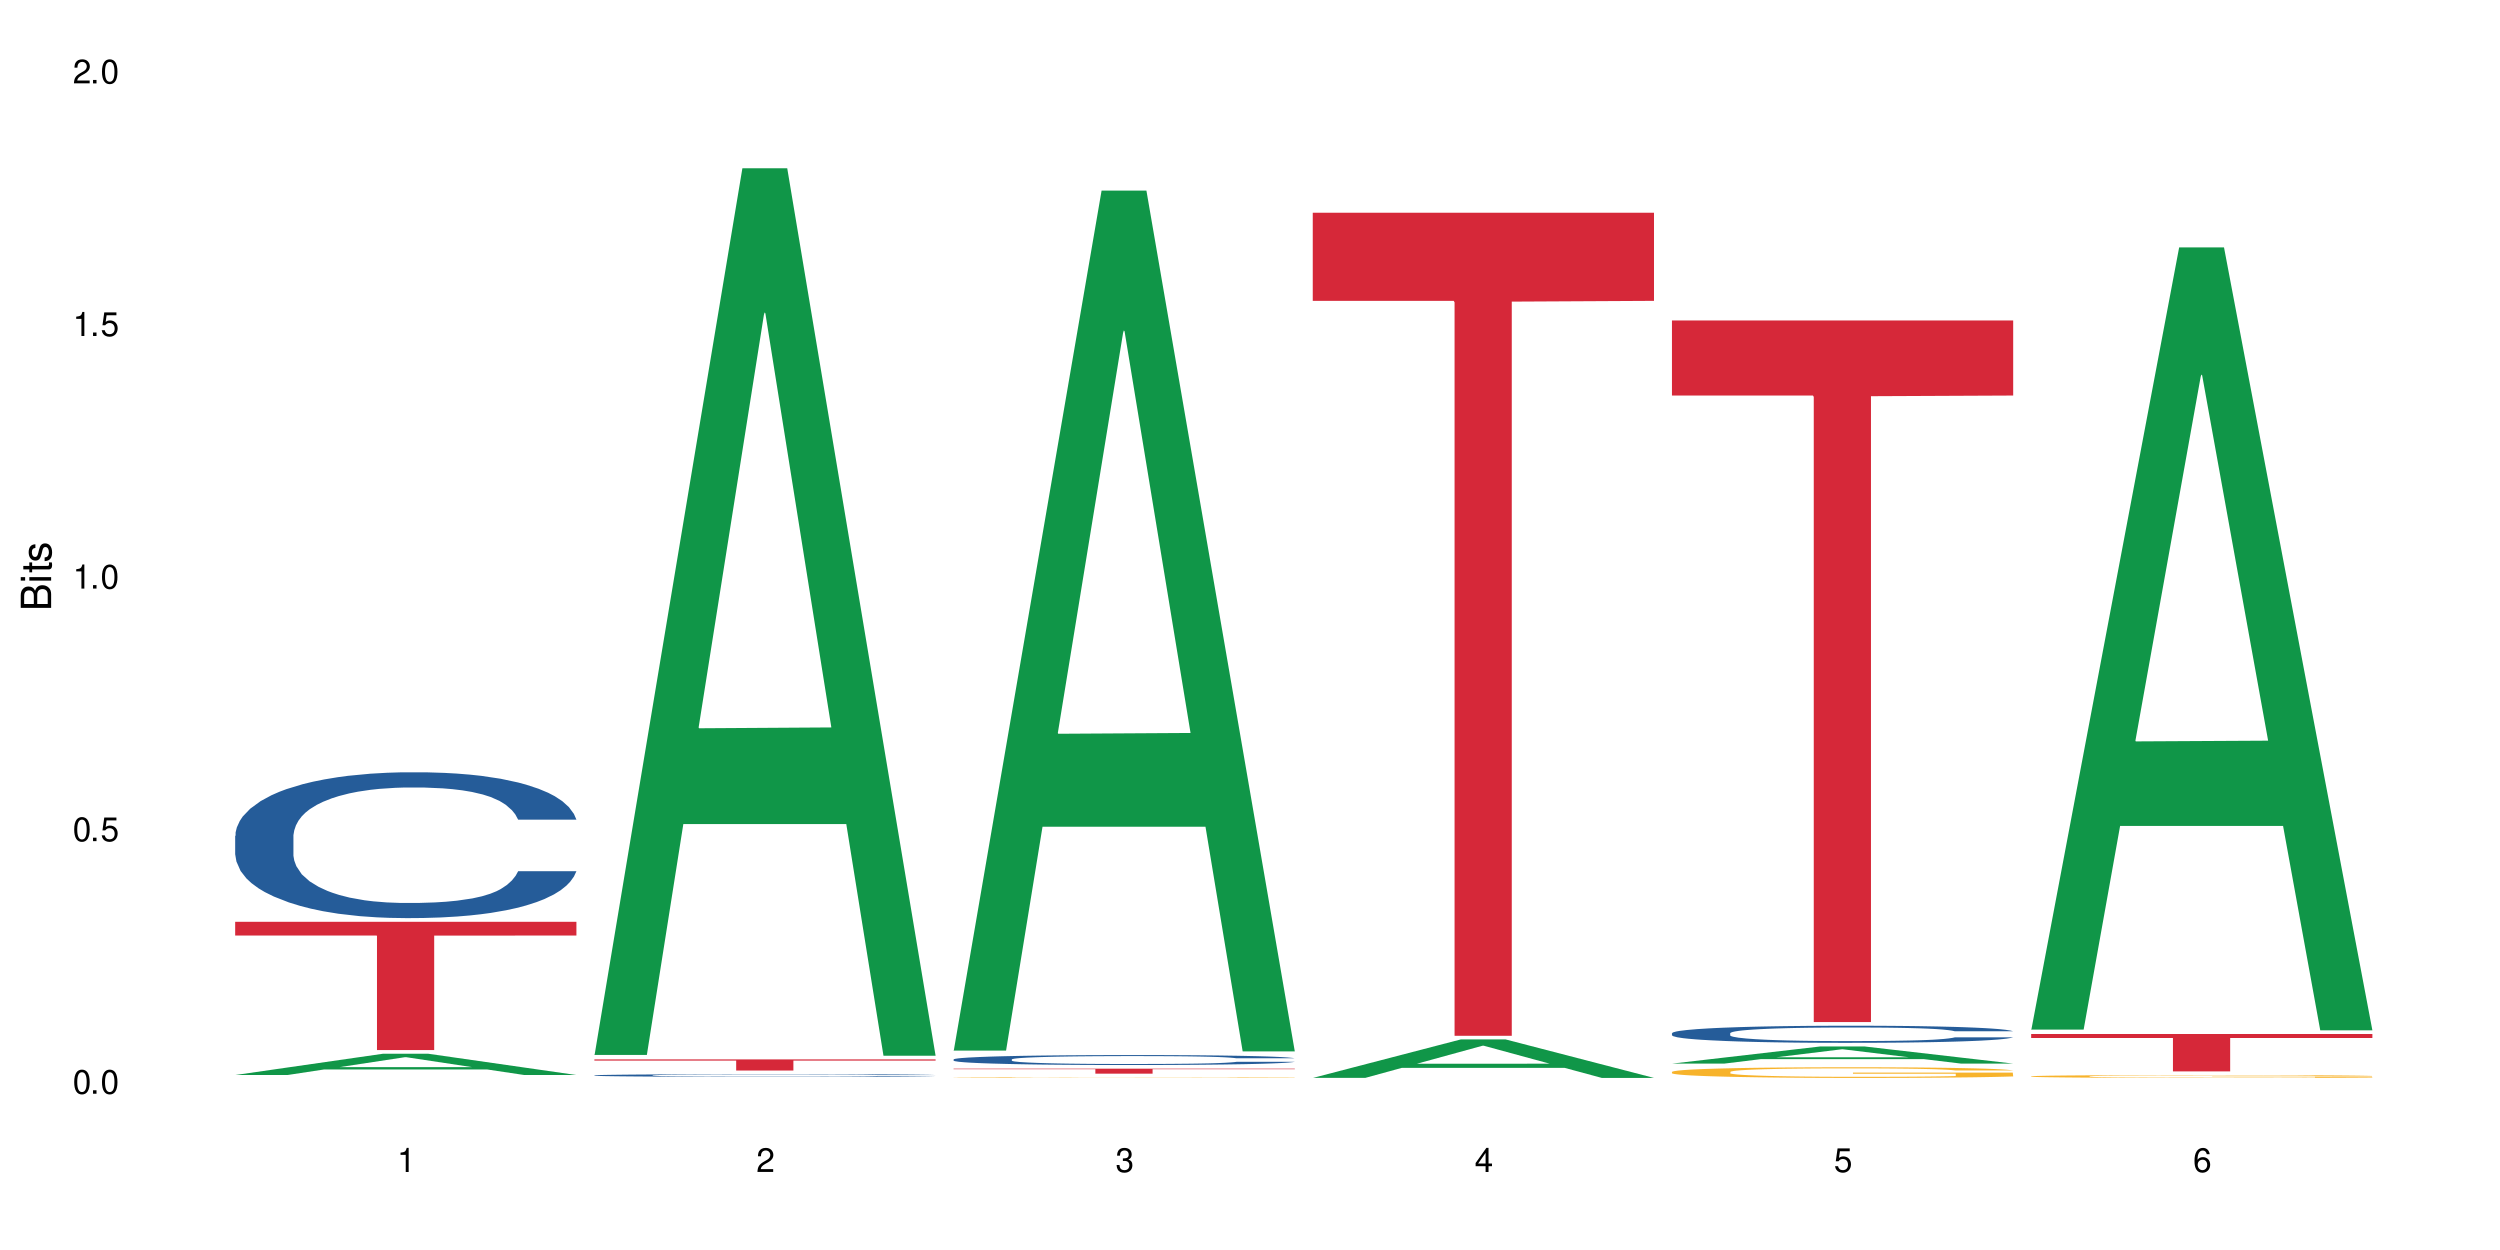
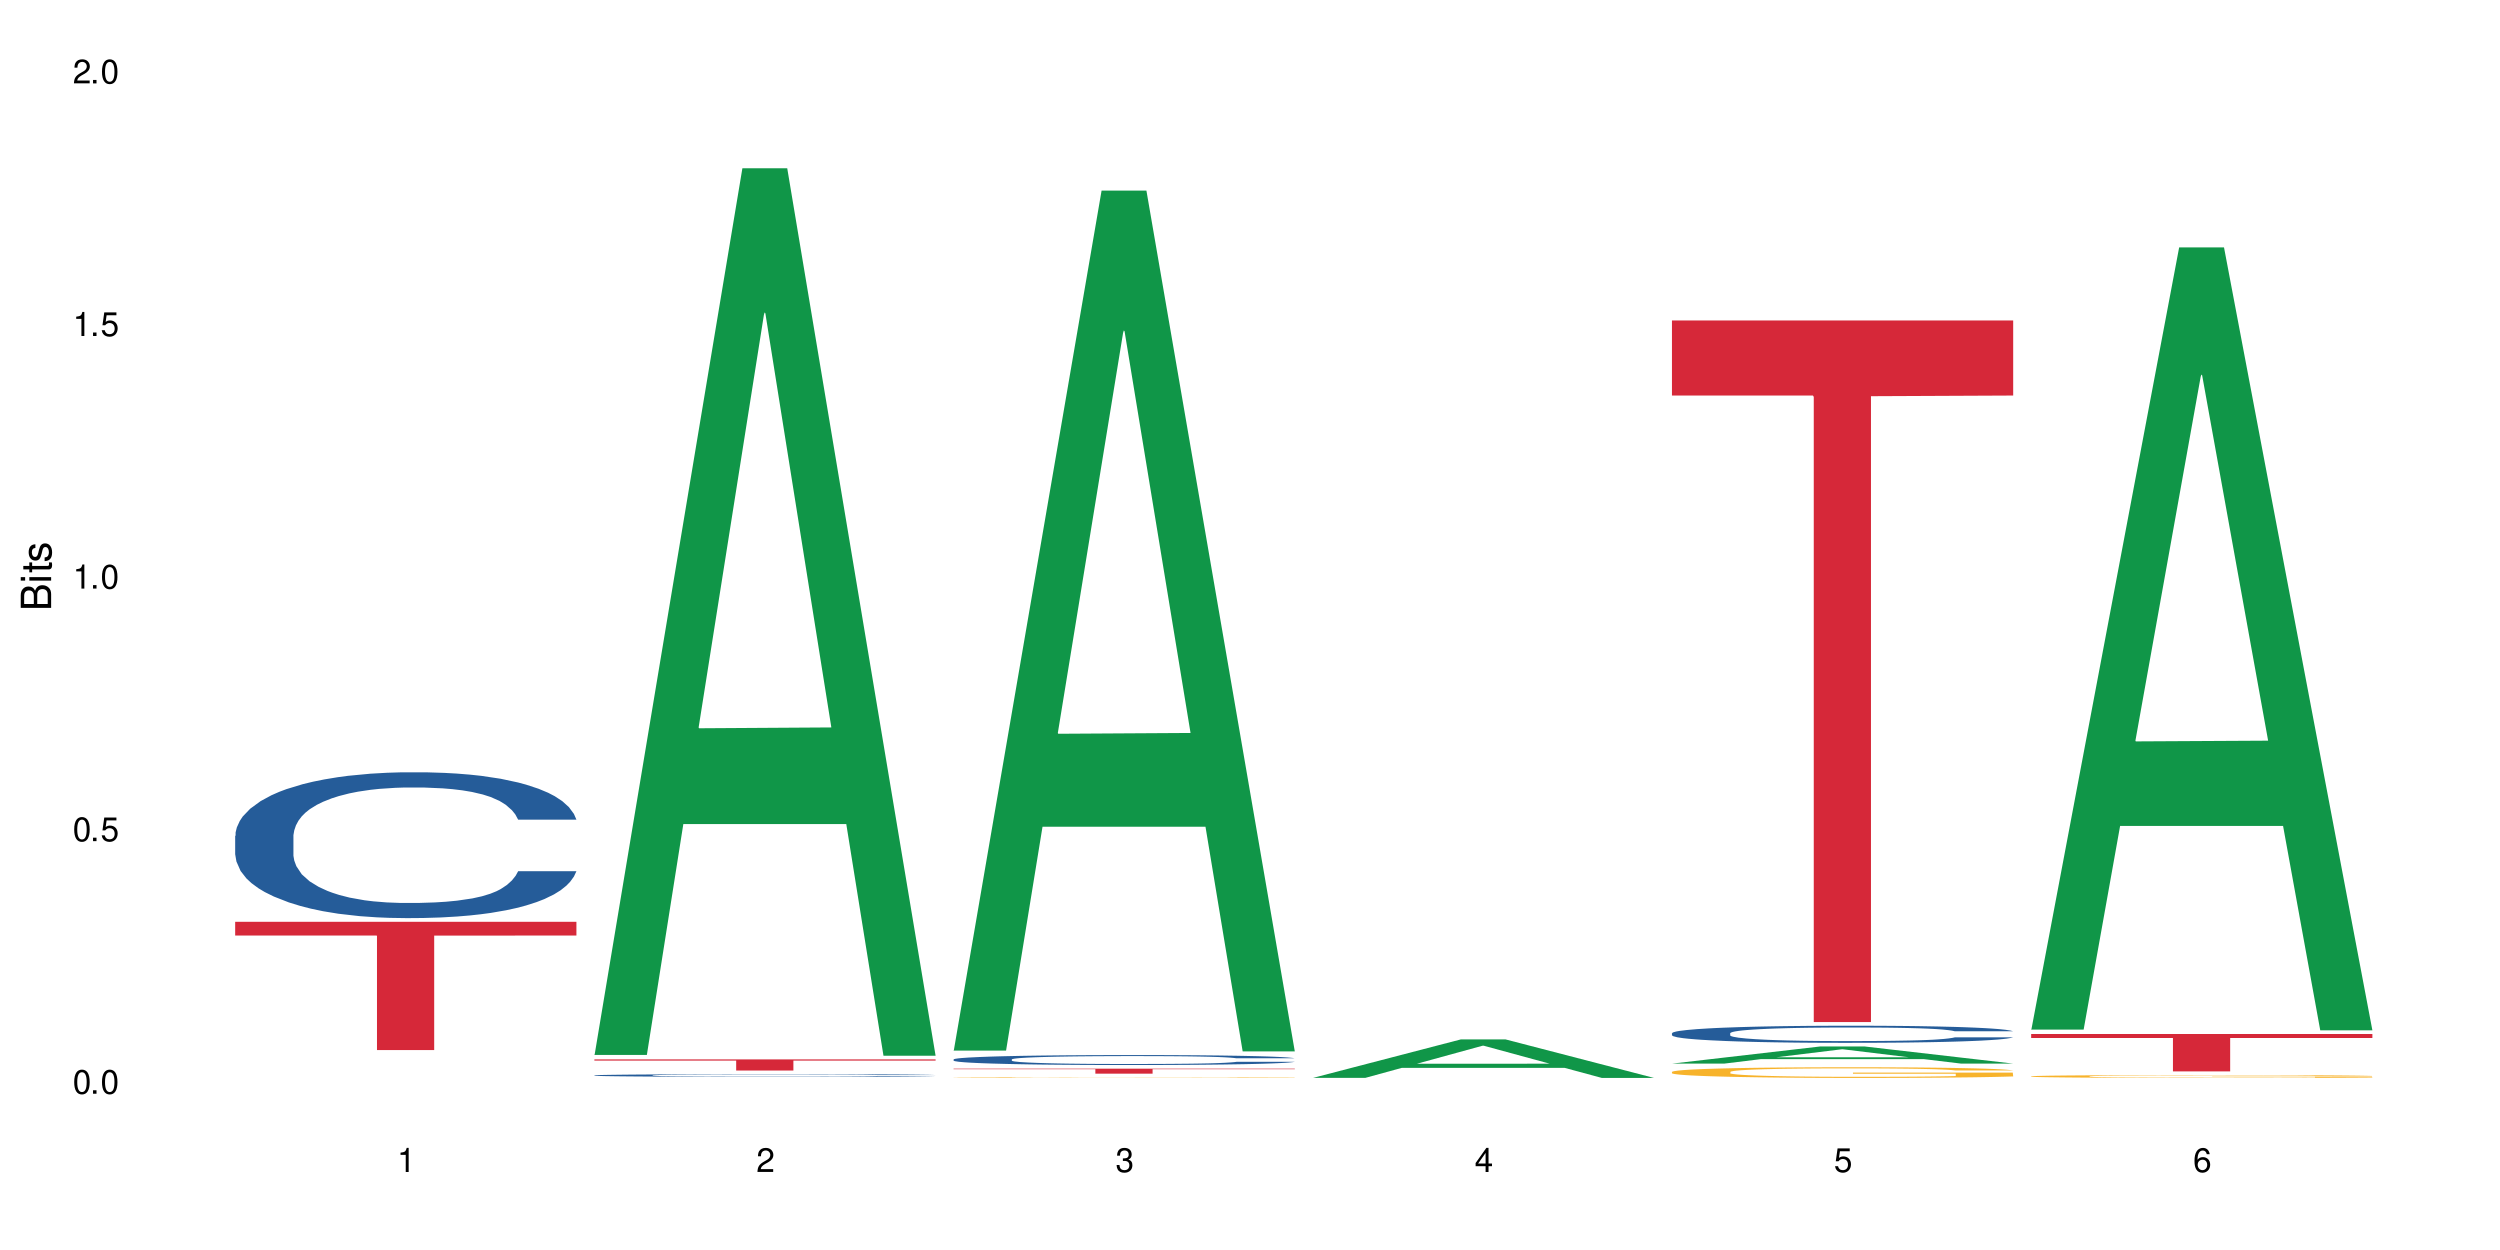
<svg xmlns="http://www.w3.org/2000/svg" xmlns:xlink="http://www.w3.org/1999/xlink" width="720" height="360" viewBox="0 0 720 360">
  <defs>
    <g>
      <g id="glyph-0-0">
</g>
      <g id="glyph-0-1">
        <path d="M 2.641 -6.938 C 2 -6.938 1.422 -6.656 1.078 -6.172 C 0.641 -5.562 0.406 -4.641 0.406 -3.359 C 0.406 -1.016 1.188 0.219 2.641 0.219 C 4.078 0.219 4.859 -1.016 4.859 -3.297 C 4.859 -4.641 4.656 -5.547 4.203 -6.172 C 3.844 -6.656 3.281 -6.938 2.641 -6.938 Z M 2.641 -6.188 C 3.547 -6.188 4 -5.25 4 -3.375 C 4 -1.406 3.562 -0.484 2.625 -0.484 C 1.734 -0.484 1.281 -1.438 1.281 -3.344 C 1.281 -5.25 1.734 -6.188 2.641 -6.188 Z M 2.641 -6.188 " />
      </g>
      <g id="glyph-0-2">
        <path d="M 1.828 -1 L 0.828 -1 L 0.828 0 L 1.828 0 Z M 1.828 -1 " />
      </g>
      <g id="glyph-0-3">
        <path d="M 4.562 -6.797 L 1.062 -6.797 L 0.547 -3.094 L 1.328 -3.094 C 1.719 -3.562 2.047 -3.734 2.578 -3.734 C 3.484 -3.734 4.062 -3.109 4.062 -2.094 C 4.062 -1.125 3.484 -0.531 2.578 -0.531 C 1.828 -0.531 1.375 -0.906 1.188 -1.672 L 0.328 -1.672 C 0.453 -1.109 0.547 -0.844 0.75 -0.594 C 1.125 -0.078 1.828 0.219 2.594 0.219 C 3.969 0.219 4.922 -0.781 4.922 -2.219 C 4.922 -3.562 4.031 -4.484 2.719 -4.484 C 2.25 -4.484 1.859 -4.359 1.469 -4.062 L 1.734 -5.969 L 4.562 -5.969 Z M 4.562 -6.797 " />
      </g>
      <g id="glyph-0-4">
        <path d="M 2.484 -4.938 L 2.484 0 L 3.328 0 L 3.328 -6.938 L 2.766 -6.938 C 2.469 -5.875 2.281 -5.734 0.984 -5.562 L 0.984 -4.938 Z M 2.484 -4.938 " />
      </g>
      <g id="glyph-0-5">
        <path d="M 4.859 -0.828 L 1.281 -0.828 C 1.359 -1.406 1.672 -1.781 2.5 -2.281 L 3.469 -2.828 C 4.406 -3.344 4.906 -4.062 4.906 -4.906 C 4.906 -5.484 4.672 -6.031 4.266 -6.406 C 3.859 -6.766 3.375 -6.938 2.719 -6.938 C 1.859 -6.938 1.219 -6.625 0.844 -6.031 C 0.609 -5.672 0.5 -5.234 0.484 -4.531 L 1.328 -4.531 C 1.359 -5.016 1.406 -5.281 1.531 -5.516 C 1.75 -5.938 2.188 -6.203 2.703 -6.203 C 3.469 -6.203 4.031 -5.641 4.031 -4.891 C 4.031 -4.344 3.719 -3.859 3.125 -3.516 L 2.234 -3 C 0.812 -2.172 0.406 -1.531 0.328 -0.016 L 4.859 -0.016 Z M 4.859 -0.828 " />
      </g>
      <g id="glyph-0-6">
        <path d="M 2.125 -3.188 L 2.578 -3.188 C 3.5 -3.188 3.984 -2.766 3.984 -1.922 C 3.984 -1.062 3.469 -0.531 2.594 -0.531 C 1.656 -0.531 1.203 -1 1.156 -2.016 L 0.312 -2.016 C 0.344 -1.453 0.438 -1.094 0.609 -0.781 C 0.953 -0.109 1.625 0.219 2.547 0.219 C 3.953 0.219 4.859 -0.625 4.859 -1.938 C 4.859 -2.828 4.516 -3.297 3.703 -3.594 C 4.344 -3.844 4.656 -4.328 4.656 -5.031 C 4.656 -6.219 3.875 -6.938 2.578 -6.938 C 1.203 -6.938 0.484 -6.172 0.453 -4.703 L 1.297 -4.703 C 1.312 -5.125 1.344 -5.359 1.453 -5.578 C 1.641 -5.969 2.062 -6.203 2.594 -6.203 C 3.344 -6.203 3.797 -5.75 3.797 -5 C 3.797 -4.516 3.609 -4.219 3.25 -4.047 C 3.016 -3.953 2.703 -3.922 2.125 -3.906 Z M 2.125 -3.188 " />
      </g>
      <g id="glyph-0-7">
        <path d="M 3.141 -1.672 L 3.141 0 L 3.984 0 L 3.984 -1.672 L 4.984 -1.672 L 4.984 -2.438 L 3.984 -2.438 L 3.984 -6.938 L 3.359 -6.938 L 0.266 -2.578 L 0.266 -1.672 Z M 3.141 -2.438 L 1 -2.438 L 3.141 -5.5 Z M 3.141 -2.438 " />
      </g>
      <g id="glyph-0-8">
        <path d="M 4.781 -5.125 C 4.609 -6.266 3.891 -6.938 2.844 -6.938 C 2.094 -6.938 1.422 -6.578 1.031 -5.953 C 0.594 -5.266 0.406 -4.422 0.406 -3.172 C 0.406 -2 0.578 -1.25 0.984 -0.641 C 1.359 -0.078 1.953 0.219 2.703 0.219 C 3.984 0.219 4.922 -0.75 4.922 -2.094 C 4.922 -3.375 4.062 -4.281 2.844 -4.281 C 2.172 -4.281 1.641 -4.031 1.281 -3.516 C 1.281 -5.234 1.828 -6.188 2.797 -6.188 C 3.391 -6.188 3.797 -5.797 3.938 -5.125 Z M 2.734 -3.531 C 3.547 -3.531 4.062 -2.953 4.062 -2.031 C 4.062 -1.156 3.484 -0.531 2.703 -0.531 C 1.922 -0.531 1.328 -1.188 1.328 -2.078 C 1.328 -2.938 1.906 -3.531 2.734 -3.531 Z M 2.734 -3.531 " />
      </g>
      <g id="glyph-1-0">
</g>
      <g id="glyph-1-1">
        <path d="M 0 -0.953 L 0 -4.891 C 0 -5.719 -0.234 -6.344 -0.734 -6.797 C -1.188 -7.234 -1.812 -7.469 -2.5 -7.469 C -3.547 -7.469 -4.188 -7 -4.625 -5.875 C -4.984 -6.688 -5.625 -7.094 -6.531 -7.094 C -7.172 -7.094 -7.734 -6.859 -8.141 -6.391 C -8.562 -5.922 -8.75 -5.344 -8.75 -4.5 L -8.75 -0.953 Z M -4.984 -2.062 L -7.766 -2.062 L -7.766 -4.219 C -7.766 -4.844 -7.688 -5.203 -7.453 -5.5 C -7.219 -5.812 -6.859 -5.969 -6.375 -5.969 C -5.891 -5.969 -5.531 -5.812 -5.297 -5.5 C -5.062 -5.203 -4.984 -4.844 -4.984 -4.219 Z M -0.984 -2.062 L -4 -2.062 L -4 -4.781 C -4 -5.766 -3.438 -6.359 -2.484 -6.359 C -1.547 -6.359 -0.984 -5.766 -0.984 -4.781 Z M -0.984 -2.062 " />
      </g>
      <g id="glyph-1-2">
        <path d="M -6.281 -1.797 L -6.281 -0.797 L 0 -0.797 L 0 -1.797 Z M -8.75 -1.797 L -8.75 -0.797 L -7.484 -0.797 L -7.484 -1.797 Z M -8.75 -1.797 " />
      </g>
      <g id="glyph-1-3">
        <path d="M -6.281 -3.047 L -6.281 -2.016 L -8.016 -2.016 L -8.016 -1.016 L -6.281 -1.016 L -6.281 -0.172 L -5.469 -0.172 L -5.469 -1.016 L -0.719 -1.016 C -0.078 -1.016 0.281 -1.453 0.281 -2.234 C 0.281 -2.5 0.25 -2.719 0.188 -3.047 L -0.641 -3.047 C -0.609 -2.906 -0.594 -2.766 -0.594 -2.562 C -0.594 -2.141 -0.719 -2.016 -1.156 -2.016 L -5.469 -2.016 L -5.469 -3.047 Z M -6.281 -3.047 " />
      </g>
      <g id="glyph-1-4">
        <path d="M -4.531 -5.25 C -5.766 -5.25 -6.469 -4.422 -6.469 -2.969 C -6.469 -1.516 -5.719 -0.562 -4.547 -0.562 C -3.562 -0.562 -3.094 -1.062 -2.734 -2.562 L -2.516 -3.484 C -2.344 -4.188 -2.094 -4.469 -1.641 -4.469 C -1.047 -4.469 -0.641 -3.875 -0.641 -3 C -0.641 -2.453 -0.797 -2 -1.062 -1.75 C -1.25 -1.594 -1.422 -1.531 -1.875 -1.469 L -1.875 -0.406 C -0.422 -0.453 0.281 -1.266 0.281 -2.922 C 0.281 -4.5 -0.5 -5.516 -1.719 -5.516 C -2.656 -5.516 -3.172 -4.984 -3.469 -3.734 L -3.703 -2.766 C -3.891 -1.953 -4.156 -1.609 -4.594 -1.609 C -5.188 -1.609 -5.547 -2.125 -5.547 -2.938 C -5.547 -3.75 -5.203 -4.172 -4.531 -4.203 Z M -4.531 -5.25 " />
      </g>
    </g>
  </defs>
  <rect x="-72" y="-36" width="864" height="432" fill="rgb(100%, 100%, 100%)" fill-opacity="1" />
-   <path fill-rule="nonzero" fill="rgb(6.275%, 58.824%, 28.235%)" fill-opacity="1" d="M 67.73 309.598 L 67.836 309.594 L 110.359 303.469 L 123.273 303.469 L 166.008 309.605 L 150.992 309.605 L 140.281 308.004 L 93.352 308.004 L 82.852 309.598 L 67.73 309.598 L 97.863 307.34 L 135.977 307.336 L 116.973 304.469 L 116.766 304.465 L 116.555 304.48 L 97.758 307.336 L 97.863 307.34 Z M 67.73 309.598 " />
  <path fill-rule="nonzero" fill="rgb(14.51%, 36.078%, 60%)" fill-opacity="1" d="M 67.73 240.707 L 67.852 240.668 L 67.852 239.746 L 68.211 238.289 L 69.051 236.449 L 69.887 235.18 L 72.047 232.918 L 75.043 230.73 L 78.156 229.043 L 80.434 228.043 L 82.473 227.277 L 87.145 225.855 L 90.145 225.129 L 93.379 224.477 L 97.332 223.824 L 100.211 223.438 L 106.684 222.824 L 111.477 222.555 L 115.191 222.441 L 123.223 222.441 L 128.016 222.594 L 131.492 222.785 L 135.324 223.094 L 138.562 223.438 L 144.195 224.281 L 149.227 225.359 L 151.504 225.973 L 155.102 227.16 L 157.855 228.312 L 159.773 229.309 L 161.934 230.73 L 163.848 232.457 L 165.289 234.414 L 166.008 236.062 L 149.227 236.062 L 148.391 234.527 L 147.43 233.34 L 145.633 231.766 L 143.836 230.652 L 141.316 229.539 L 139.039 228.812 L 135.926 228.082 L 133.168 227.621 L 130.293 227.277 L 127.535 227.047 L 122.262 226.816 L 116.148 226.816 L 113.871 226.891 L 109.199 227.199 L 106.684 227.469 L 103.086 228.004 L 100.57 228.504 L 97.574 229.273 L 95.535 229.926 L 93.02 230.922 L 91.223 231.805 L 89.184 233.07 L 87.984 234.031 L 86.906 235.105 L 85.949 236.371 L 85.23 237.715 L 84.75 239.133 L 84.508 240.516 L 84.508 246.461 L 84.75 247.844 L 85.348 249.457 L 86.906 251.797 L 89.184 253.832 L 91.82 255.441 L 94.336 256.594 L 95.777 257.129 L 97.691 257.746 L 100.688 258.512 L 105.004 259.281 L 107.52 259.586 L 111.355 259.895 L 115.312 260.047 L 120.586 260.047 L 125.258 259.895 L 128.375 259.703 L 131.609 259.395 L 136.043 258.742 L 138.801 258.129 L 141.199 257.398 L 142.996 256.672 L 144.195 256.055 L 145.992 254.867 L 147.43 253.562 L 148.508 252.219 L 149.227 250.914 L 166.008 250.914 L 165.289 252.449 L 164.207 253.945 L 163.129 255.059 L 161.453 256.402 L 159.535 257.59 L 156.777 258.934 L 154.5 259.816 L 151.504 260.777 L 148.75 261.504 L 145.754 262.156 L 141.316 262.926 L 138.441 263.309 L 135.324 263.652 L 131.609 263.961 L 126.938 264.23 L 121.902 264.383 L 117.227 264.422 L 112.195 264.344 L 108.48 264.191 L 103.566 263.848 L 97.453 263.156 L 93.02 262.426 L 89.543 261.695 L 86.547 260.93 L 83.191 259.895 L 78.875 258.207 L 76.238 256.902 L 74.441 255.824 L 72.406 254.328 L 70.969 252.988 L 69.289 250.836 L 68.09 248.113 L 67.73 246.004 Z M 67.73 240.707 " />
  <path fill-rule="nonzero" fill="rgb(83.922%, 15.686%, 22.353%)" fill-opacity="1" d="M 67.73 265.473 L 166.008 265.473 L 166.008 269.43 L 125.047 269.461 L 125.047 302.414 L 108.57 302.414 L 108.57 269.496 L 108.332 269.43 L 67.73 269.43 Z M 67.73 265.473 " />
  <path fill-rule="nonzero" fill="rgb(6.275%, 58.824%, 28.235%)" fill-opacity="1" d="M 171.18 303.82 L 171.285 303.578 L 213.809 48.461 L 226.723 48.461 L 269.453 304.059 L 254.441 304.059 L 243.73 237.34 L 196.797 237.34 L 186.297 303.82 L 171.18 303.82 L 201.312 209.742 L 239.426 209.5 L 220.422 90.223 L 220.211 89.98 L 220 90.703 L 201.207 209.5 L 201.312 209.742 Z M 171.18 303.82 " />
  <path fill-rule="nonzero" fill="rgb(14.51%, 36.078%, 60%)" fill-opacity="1" d="M 171.18 309.699 L 171.297 309.695 L 171.297 309.68 L 171.66 309.652 L 172.496 309.621 L 173.336 309.598 L 175.492 309.559 L 178.488 309.52 L 181.605 309.488 L 183.883 309.469 L 185.922 309.457 L 190.594 309.43 L 193.59 309.418 L 196.828 309.406 L 200.781 309.395 L 203.656 309.387 L 210.129 309.375 L 214.922 309.371 L 218.641 309.367 L 226.668 309.367 L 231.461 309.371 L 234.938 309.375 L 238.773 309.379 L 242.008 309.387 L 247.641 309.402 L 252.676 309.422 L 254.953 309.434 L 258.547 309.453 L 261.305 309.473 L 263.223 309.492 L 265.379 309.52 L 267.297 309.547 L 268.734 309.586 L 269.453 309.613 L 252.676 309.613 L 251.836 309.586 L 250.879 309.566 L 249.082 309.535 L 247.281 309.516 L 244.766 309.496 L 242.488 309.484 L 239.371 309.469 L 236.617 309.461 L 233.738 309.457 L 230.984 309.453 L 225.711 309.445 L 219.598 309.445 L 217.32 309.449 L 212.645 309.453 L 210.129 309.457 L 206.535 309.469 L 204.016 309.477 L 201.02 309.492 L 198.984 309.504 L 196.469 309.52 L 194.668 309.535 L 192.633 309.559 L 191.434 309.578 L 190.355 309.598 L 189.395 309.621 L 188.676 309.645 L 188.199 309.668 L 187.957 309.695 L 187.957 309.801 L 188.199 309.824 L 188.797 309.855 L 190.355 309.898 L 192.633 309.934 L 195.27 309.965 L 197.785 309.984 L 199.223 309.992 L 201.141 310.004 L 204.137 310.02 L 208.453 310.031 L 210.969 310.039 L 214.805 310.043 L 218.758 310.047 L 224.031 310.047 L 228.707 310.043 L 231.82 310.039 L 235.059 310.035 L 239.492 310.023 L 242.25 310.012 L 244.645 310 L 246.445 309.984 L 247.641 309.973 L 249.441 309.953 L 250.879 309.93 L 251.957 309.906 L 252.676 309.883 L 269.453 309.883 L 268.734 309.91 L 267.656 309.938 L 266.578 309.957 L 264.898 309.98 L 262.984 310 L 260.227 310.027 L 257.949 310.043 L 254.953 310.059 L 252.195 310.074 L 249.199 310.086 L 244.766 310.098 L 241.891 310.105 L 238.773 310.109 L 235.059 310.117 L 230.383 310.121 L 225.352 310.125 L 215.645 310.125 L 211.926 310.121 L 207.012 310.113 L 200.902 310.102 L 196.469 310.09 L 192.992 310.074 L 189.996 310.062 L 186.641 310.043 L 182.324 310.012 L 179.688 309.988 L 177.891 309.969 L 175.852 309.941 L 174.414 309.918 L 172.738 309.879 L 171.539 309.832 L 171.18 309.793 Z M 171.18 309.699 " />
  <path fill-rule="nonzero" fill="rgb(83.922%, 15.686%, 22.353%)" fill-opacity="1" d="M 171.18 305.113 L 269.453 305.113 L 269.453 305.453 L 228.496 305.457 L 228.496 308.316 L 212.02 308.316 L 212.02 305.461 L 211.777 305.453 L 171.18 305.453 Z M 171.18 305.113 " />
  <path fill-rule="nonzero" fill="rgb(6.275%, 58.824%, 28.235%)" fill-opacity="1" d="M 274.629 302.574 L 274.73 302.34 L 317.254 54.898 L 330.168 54.898 L 372.902 302.805 L 357.887 302.805 L 347.18 238.094 L 300.246 238.094 L 289.746 302.574 L 274.629 302.574 L 304.762 211.324 L 342.875 211.094 L 323.871 95.402 L 323.66 95.172 L 323.449 95.867 L 304.656 211.094 L 304.762 211.324 Z M 274.629 302.574 " />
  <path fill-rule="nonzero" fill="rgb(14.51%, 36.078%, 60%)" fill-opacity="1" d="M 274.629 305.105 L 274.746 305.105 L 274.746 305.043 L 275.105 304.941 L 275.945 304.816 L 276.785 304.73 L 278.941 304.574 L 281.938 304.426 L 285.055 304.309 L 287.332 304.242 L 289.367 304.188 L 294.043 304.09 L 297.039 304.043 L 300.273 303.996 L 304.23 303.953 L 307.105 303.926 L 313.578 303.883 L 318.371 303.867 L 322.086 303.859 L 330.117 303.859 L 334.91 303.867 L 338.387 303.883 L 342.223 303.902 L 345.457 303.926 L 351.09 303.984 L 356.125 304.059 L 358.402 304.102 L 361.996 304.18 L 364.754 304.258 L 366.672 304.328 L 368.828 304.426 L 370.746 304.543 L 372.184 304.676 L 372.902 304.789 L 356.125 304.789 L 355.285 304.684 L 354.324 304.602 L 352.527 304.496 L 350.73 304.418 L 348.215 304.344 L 345.938 304.293 L 342.82 304.242 L 340.062 304.211 L 337.188 304.188 L 334.43 304.172 L 329.156 304.156 L 323.047 304.156 L 320.77 304.164 L 316.094 304.184 L 313.578 304.203 L 309.98 304.238 L 307.465 304.273 L 304.469 304.324 L 302.434 304.371 L 299.914 304.438 L 298.117 304.5 L 296.078 304.586 L 294.883 304.652 L 293.801 304.723 L 292.844 304.812 L 292.125 304.902 L 291.645 305 L 291.406 305.094 L 291.406 305.5 L 291.645 305.594 L 292.246 305.707 L 293.801 305.867 L 296.078 306.004 L 298.715 306.113 L 301.234 306.191 L 302.672 306.23 L 304.59 306.273 L 307.586 306.324 L 311.898 306.375 L 314.418 306.398 L 318.25 306.418 L 322.207 306.43 L 327.48 306.43 L 332.152 306.418 L 335.27 306.406 L 338.508 306.383 L 342.941 306.34 L 345.695 306.297 L 348.094 306.25 L 349.891 306.199 L 351.09 306.156 L 352.887 306.074 L 354.324 305.984 L 355.406 305.895 L 356.125 305.805 L 372.902 305.805 L 372.184 305.91 L 371.105 306.012 L 370.027 306.09 L 368.348 306.18 L 366.43 306.262 L 363.676 306.352 L 361.398 306.414 L 358.402 306.48 L 355.645 306.527 L 352.648 306.574 L 348.215 306.625 L 345.336 306.652 L 342.223 306.676 L 338.508 306.695 L 333.832 306.715 L 328.797 306.727 L 324.125 306.727 L 319.09 306.723 L 315.375 306.711 L 310.461 306.688 L 304.348 306.641 L 299.914 306.594 L 296.438 306.543 L 293.441 306.488 L 290.086 306.418 L 285.773 306.305 L 283.137 306.215 L 281.34 306.141 L 279.301 306.039 L 277.863 305.945 L 276.184 305.801 L 274.988 305.613 L 274.629 305.469 Z M 274.629 305.105 " />
-   <path fill-rule="nonzero" fill="rgb(96.863%, 70.196%, 16.863%)" fill-opacity="1" d="M 274.629 310.336 L 274.746 310.336 L 275.227 310.328 L 276.426 310.316 L 277.984 310.309 L 279.66 310.301 L 280.738 310.297 L 282.535 310.293 L 284.094 310.289 L 288.051 310.281 L 293.082 310.273 L 295.84 310.27 L 298.957 310.266 L 303.391 310.266 L 305.43 310.262 L 311.66 310.262 L 318.73 310.258 L 335.031 310.258 L 341.742 310.262 L 345.578 310.262 L 348.574 310.266 L 351.688 310.266 L 355.523 310.27 L 359.121 310.273 L 364.871 310.281 L 367.27 310.289 L 369.309 310.293 L 371.105 310.301 L 372.184 310.309 L 372.902 310.312 L 356.242 310.312 L 355.285 310.309 L 354.207 310.301 L 352.41 310.297 L 350.609 310.293 L 348.812 310.289 L 345.457 310.285 L 342.582 310.281 L 338.984 310.281 L 335.512 310.277 L 317.055 310.277 L 313.699 310.281 L 311.301 310.281 L 307.945 310.285 L 305.906 310.285 L 304.707 310.289 L 301.113 310.293 L 298.715 310.297 L 297.398 310.301 L 295.719 310.305 L 294.523 310.309 L 293.203 310.316 L 292.484 310.32 L 291.527 310.332 L 291.406 310.363 L 291.766 310.371 L 292.484 310.379 L 293.441 310.383 L 294.883 310.391 L 296.32 310.395 L 298.836 310.402 L 300.992 310.406 L 302.672 310.41 L 305.906 310.414 L 307.227 310.414 L 310.34 310.418 L 313.578 310.422 L 317.531 310.422 L 320.527 310.426 L 331.434 310.426 L 338.625 310.422 L 346.297 310.422 L 348.332 310.418 L 352.648 310.418 L 354.324 310.414 L 356.363 310.41 L 356.363 310.371 L 326.762 310.371 L 326.762 310.352 L 372.781 310.352 L 372.902 310.418 L 370.387 310.422 L 367.27 310.426 L 364.273 310.43 L 361.156 310.434 L 356.723 310.438 L 353.129 310.438 L 347.613 310.441 L 342.582 310.441 L 337.309 310.445 L 322.207 310.445 L 316.934 310.441 L 308.902 310.441 L 305.07 310.438 L 300.273 310.434 L 297.16 310.43 L 293.922 310.426 L 290.688 310.422 L 287.809 310.418 L 285.895 310.414 L 283.977 310.41 L 281.938 310.406 L 280.02 310.398 L 278.582 310.395 L 277.262 310.391 L 275.348 310.375 L 274.867 310.371 L 274.629 310.363 Z M 274.629 310.336 " />
+   <path fill-rule="nonzero" fill="rgb(96.863%, 70.196%, 16.863%)" fill-opacity="1" d="M 274.629 310.336 L 274.746 310.336 L 275.227 310.328 L 276.426 310.316 L 277.984 310.309 L 279.66 310.301 L 280.738 310.297 L 282.535 310.293 L 284.094 310.289 L 288.051 310.281 L 293.082 310.273 L 295.84 310.27 L 298.957 310.266 L 303.391 310.266 L 305.43 310.262 L 311.66 310.262 L 318.73 310.258 L 335.031 310.258 L 341.742 310.262 L 345.578 310.262 L 348.574 310.266 L 351.688 310.266 L 355.523 310.27 L 359.121 310.273 L 364.871 310.281 L 367.27 310.289 L 369.309 310.293 L 371.105 310.301 L 372.184 310.309 L 372.902 310.312 L 356.242 310.312 L 355.285 310.309 L 354.207 310.301 L 352.41 310.297 L 350.609 310.293 L 348.812 310.289 L 345.457 310.285 L 342.582 310.281 L 338.984 310.281 L 335.512 310.277 L 317.055 310.277 L 313.699 310.281 L 311.301 310.281 L 307.945 310.285 L 305.906 310.285 L 304.707 310.289 L 301.113 310.293 L 298.715 310.297 L 297.398 310.301 L 295.719 310.305 L 294.523 310.309 L 293.203 310.316 L 292.484 310.32 L 291.527 310.332 L 291.406 310.363 L 291.766 310.371 L 292.484 310.379 L 293.441 310.383 L 294.883 310.391 L 296.32 310.395 L 298.836 310.402 L 300.992 310.406 L 305.906 310.414 L 307.227 310.414 L 310.34 310.418 L 313.578 310.422 L 317.531 310.422 L 320.527 310.426 L 331.434 310.426 L 338.625 310.422 L 346.297 310.422 L 348.332 310.418 L 352.648 310.418 L 354.324 310.414 L 356.363 310.41 L 356.363 310.371 L 326.762 310.371 L 326.762 310.352 L 372.781 310.352 L 372.902 310.418 L 370.387 310.422 L 367.27 310.426 L 364.273 310.43 L 361.156 310.434 L 356.723 310.438 L 353.129 310.438 L 347.613 310.441 L 342.582 310.441 L 337.309 310.445 L 322.207 310.445 L 316.934 310.441 L 308.902 310.441 L 305.07 310.438 L 300.273 310.434 L 297.16 310.43 L 293.922 310.426 L 290.688 310.422 L 287.809 310.418 L 285.895 310.414 L 283.977 310.41 L 281.938 310.406 L 280.02 310.398 L 278.582 310.395 L 277.262 310.391 L 275.348 310.375 L 274.867 310.371 L 274.629 310.363 Z M 274.629 310.336 " />
  <path fill-rule="nonzero" fill="rgb(83.922%, 15.686%, 22.353%)" fill-opacity="1" d="M 274.629 307.781 L 372.902 307.781 L 372.902 307.934 L 331.945 307.934 L 331.945 309.207 L 315.465 309.207 L 315.465 307.938 L 315.227 307.934 L 274.629 307.934 Z M 274.629 307.781 " />
  <path fill-rule="nonzero" fill="rgb(6.275%, 58.824%, 28.235%)" fill-opacity="1" d="M 378.074 310.434 L 378.18 310.422 L 420.703 299.355 L 433.617 299.355 L 476.352 310.445 L 461.336 310.445 L 450.625 307.551 L 403.695 307.551 L 393.195 310.434 L 378.074 310.434 L 408.207 306.352 L 446.32 306.344 L 427.316 301.168 L 427.109 301.156 L 426.898 301.188 L 408.105 306.344 L 408.207 306.352 Z M 378.074 310.434 " />
-   <path fill-rule="nonzero" fill="rgb(83.922%, 15.686%, 22.353%)" fill-opacity="1" d="M 378.074 61.273 L 476.352 61.273 L 476.352 86.645 L 435.391 86.867 L 435.391 298.305 L 418.914 298.305 L 418.914 87.09 L 418.676 86.645 L 378.074 86.645 Z M 378.074 61.273 " />
  <path fill-rule="nonzero" fill="rgb(6.275%, 58.824%, 28.235%)" fill-opacity="1" d="M 481.523 306.312 L 481.629 306.309 L 524.152 301.391 L 537.066 301.391 L 579.797 306.316 L 564.785 306.316 L 554.074 305.031 L 507.141 305.031 L 496.641 306.312 L 481.523 306.312 L 511.656 304.5 L 549.77 304.496 L 530.766 302.195 L 530.555 302.191 L 530.348 302.203 L 511.551 304.496 L 511.656 304.5 Z M 481.523 306.312 " />
  <path fill-rule="nonzero" fill="rgb(14.51%, 36.078%, 60%)" fill-opacity="1" d="M 481.523 297.555 L 481.645 297.551 L 481.645 297.441 L 482.004 297.27 L 482.84 297.055 L 483.68 296.906 L 485.836 296.641 L 488.832 296.383 L 491.949 296.188 L 494.227 296.07 L 496.266 295.98 L 500.938 295.812 L 503.934 295.727 L 507.172 295.648 L 511.125 295.574 L 514 295.527 L 520.473 295.457 L 525.27 295.426 L 528.984 295.41 L 537.012 295.41 L 541.809 295.43 L 545.281 295.453 L 549.117 295.488 L 552.352 295.527 L 557.984 295.629 L 563.02 295.754 L 565.297 295.824 L 568.891 295.965 L 571.648 296.102 L 573.566 296.219 L 575.723 296.383 L 577.641 296.586 L 579.078 296.816 L 579.797 297.012 L 563.02 297.012 L 562.18 296.828 L 561.223 296.691 L 559.426 296.504 L 557.625 296.375 L 555.109 296.246 L 552.832 296.16 L 549.715 296.074 L 546.961 296.02 L 544.082 295.98 L 541.328 295.953 L 536.055 295.926 L 529.941 295.926 L 527.664 295.934 L 522.992 295.969 L 520.473 296 L 516.879 296.062 L 514.363 296.121 L 511.367 296.211 L 509.328 296.289 L 506.812 296.406 L 505.012 296.512 L 502.977 296.66 L 501.777 296.77 L 500.699 296.898 L 499.738 297.047 L 499.02 297.203 L 498.543 297.371 L 498.301 297.531 L 498.301 298.23 L 498.543 298.395 L 499.141 298.582 L 500.699 298.855 L 502.977 299.094 L 505.613 299.285 L 508.129 299.418 L 509.566 299.484 L 511.484 299.555 L 514.48 299.645 L 518.797 299.734 L 521.312 299.77 L 525.148 299.809 L 529.102 299.824 L 534.375 299.824 L 539.051 299.809 L 542.168 299.785 L 545.402 299.75 L 549.836 299.672 L 552.594 299.602 L 554.988 299.516 L 556.789 299.43 L 557.984 299.355 L 559.785 299.219 L 561.223 299.062 L 562.301 298.906 L 563.02 298.754 L 579.797 298.754 L 579.078 298.934 L 578 299.109 L 576.922 299.238 L 575.246 299.398 L 573.328 299.535 L 570.57 299.695 L 568.293 299.797 L 565.297 299.91 L 562.539 299.996 L 559.543 300.074 L 555.109 300.164 L 552.234 300.207 L 549.117 300.25 L 545.402 300.285 L 540.727 300.316 L 535.695 300.332 L 531.02 300.34 L 525.988 300.328 L 522.27 300.312 L 517.359 300.27 L 511.246 300.191 L 506.812 300.105 L 503.336 300.02 L 500.34 299.93 L 496.984 299.809 L 492.668 299.609 L 490.031 299.457 L 488.234 299.328 L 486.195 299.152 L 484.758 298.996 L 483.082 298.742 L 481.883 298.426 L 481.523 298.176 Z M 481.523 297.555 " />
  <path fill-rule="nonzero" fill="rgb(96.863%, 70.196%, 16.863%)" fill-opacity="1" d="M 481.523 308.688 L 481.645 308.684 L 481.645 308.629 L 482.121 308.5 L 483.32 308.328 L 484.879 308.184 L 486.555 308.07 L 487.637 308.012 L 489.434 307.93 L 490.992 307.867 L 494.945 307.742 L 499.98 307.621 L 502.734 307.57 L 505.852 307.523 L 510.285 307.473 L 512.324 307.453 L 518.555 307.406 L 525.629 307.379 L 533.418 307.371 L 537.012 307.371 L 541.926 307.383 L 548.637 307.414 L 552.473 307.441 L 555.469 307.473 L 558.586 307.508 L 562.422 307.562 L 566.016 307.633 L 568.891 307.699 L 571.77 307.781 L 574.164 307.871 L 576.203 307.969 L 578 308.09 L 579.078 308.188 L 579.797 308.285 L 563.141 308.285 L 562.18 308.188 L 561.102 308.109 L 559.305 308.02 L 557.508 307.949 L 555.711 307.898 L 552.352 307.824 L 549.477 307.781 L 545.883 307.742 L 542.406 307.715 L 538.449 307.699 L 536.055 307.691 L 529.703 307.691 L 523.949 307.711 L 520.594 307.734 L 518.195 307.758 L 514.84 307.801 L 512.805 307.832 L 511.605 307.855 L 508.008 307.941 L 505.613 308.02 L 504.293 308.074 L 502.617 308.16 L 501.418 308.234 L 500.098 308.348 L 499.379 308.43 L 498.422 308.621 L 498.301 309.129 L 498.66 309.234 L 499.379 309.348 L 500.34 309.449 L 501.777 309.559 L 503.215 309.637 L 505.73 309.746 L 507.891 309.82 L 509.566 309.867 L 512.805 309.945 L 514.121 309.969 L 517.238 310.02 L 520.473 310.059 L 524.43 310.094 L 527.426 310.109 L 532.219 310.125 L 538.332 310.125 L 545.523 310.105 L 550.078 310.086 L 553.191 310.062 L 555.23 310.043 L 557.746 310.012 L 559.543 309.984 L 561.223 309.953 L 563.258 309.906 L 563.258 309.234 L 533.656 309.23 L 533.656 308.918 L 579.68 308.914 L 579.797 310.012 L 577.281 310.086 L 574.164 310.16 L 571.168 310.215 L 568.055 310.266 L 563.617 310.316 L 560.023 310.352 L 554.512 310.391 L 549.477 310.418 L 544.203 310.434 L 539.531 310.441 L 534.016 310.445 L 529.102 310.438 L 523.828 310.422 L 519.637 310.398 L 515.801 310.371 L 511.965 310.336 L 507.172 310.277 L 504.055 310.227 L 500.82 310.168 L 497.582 310.098 L 494.707 310.023 L 492.789 309.965 L 490.871 309.898 L 488.832 309.812 L 486.918 309.719 L 485.477 309.629 L 484.16 309.531 L 483.199 309.438 L 482.242 309.312 L 481.762 309.211 L 481.523 309.125 Z M 481.523 308.688 " />
  <path fill-rule="nonzero" fill="rgb(83.922%, 15.686%, 22.353%)" fill-opacity="1" d="M 481.523 92.285 L 579.797 92.285 L 579.797 113.914 L 538.84 114.105 L 538.84 294.359 L 522.363 294.359 L 522.363 114.293 L 522.121 113.914 L 481.523 113.914 Z M 481.523 92.285 " />
  <path fill-rule="nonzero" fill="rgb(6.275%, 58.824%, 28.235%)" fill-opacity="1" d="M 584.973 296.52 L 585.074 296.309 L 627.598 71.246 L 640.512 71.246 L 683.246 296.73 L 668.23 296.73 L 657.523 237.871 L 610.59 237.871 L 600.09 296.52 L 584.973 296.52 L 615.105 213.523 L 653.219 213.312 L 634.215 108.086 L 634.004 107.875 L 633.793 108.508 L 615 213.312 L 615.105 213.523 Z M 584.973 296.52 " />
  <path fill-rule="nonzero" fill="rgb(96.863%, 70.196%, 16.863%)" fill-opacity="1" d="M 584.973 309.973 L 585.09 309.973 L 585.09 309.957 L 585.57 309.922 L 586.77 309.875 L 588.328 309.836 L 590.004 309.805 L 591.082 309.789 L 592.883 309.77 L 594.438 309.75 L 598.395 309.719 L 603.426 309.688 L 606.184 309.672 L 609.301 309.66 L 613.734 309.645 L 615.773 309.641 L 622.004 309.629 L 629.074 309.621 L 636.867 309.617 L 640.461 309.617 L 645.375 309.621 L 652.086 309.629 L 655.922 309.637 L 658.918 309.645 L 662.035 309.656 L 665.867 309.672 L 669.465 309.688 L 672.34 309.707 L 675.215 309.73 L 677.613 309.754 L 679.652 309.781 L 681.449 309.812 L 682.527 309.836 L 683.246 309.863 L 666.586 309.863 L 665.629 309.836 L 664.551 309.816 L 662.754 309.793 L 660.953 309.773 L 659.156 309.758 L 655.801 309.738 L 652.926 309.727 L 649.328 309.719 L 645.855 309.711 L 641.898 309.707 L 639.504 309.703 L 633.148 309.703 L 627.398 309.711 L 624.043 309.715 L 621.645 309.723 L 618.289 309.734 L 616.25 309.742 L 615.055 309.75 L 611.457 309.773 L 609.059 309.793 L 607.742 309.809 L 606.062 309.828 L 604.867 309.852 L 603.547 309.879 L 602.828 309.902 L 601.871 309.953 L 601.75 310.09 L 602.109 310.117 L 602.828 310.148 L 603.789 310.176 L 605.227 310.207 L 606.664 310.227 L 609.18 310.258 L 611.336 310.277 L 613.016 310.289 L 616.25 310.309 L 617.57 310.316 L 620.688 310.332 L 623.922 310.34 L 627.875 310.352 L 630.871 310.355 L 635.668 310.359 L 641.777 310.359 L 648.969 310.355 L 653.523 310.348 L 656.641 310.34 L 658.676 310.336 L 661.195 310.328 L 662.992 310.32 L 664.672 310.312 L 666.707 310.301 L 666.707 310.117 L 637.105 310.117 L 637.105 310.035 L 683.125 310.031 L 683.246 310.328 L 680.73 310.348 L 677.613 310.367 L 674.617 310.383 L 671.5 310.395 L 667.066 310.41 L 663.473 310.418 L 657.957 310.43 L 652.926 310.438 L 647.652 310.441 L 642.977 310.445 L 637.465 310.445 L 632.551 310.441 L 627.277 310.438 L 623.082 310.434 L 619.246 310.426 L 615.414 310.414 L 610.617 310.398 L 607.504 310.387 L 604.266 310.371 L 601.031 310.352 L 598.156 310.332 L 596.238 310.316 L 594.32 310.297 L 592.281 310.273 L 590.363 310.25 L 588.926 310.227 L 587.609 310.199 L 586.648 310.176 L 585.691 310.141 L 585.211 310.113 L 584.973 310.09 Z M 584.973 309.973 " />
  <path fill-rule="nonzero" fill="rgb(83.922%, 15.686%, 22.353%)" fill-opacity="1" d="M 584.973 297.785 L 683.246 297.785 L 683.246 298.938 L 642.289 298.949 L 642.289 308.566 L 625.809 308.566 L 625.809 298.957 L 625.57 298.938 L 584.973 298.938 Z M 584.973 297.785 " />
  <g fill="rgb(0%, 0%, 0%)" fill-opacity="1">
    <use xlink:href="#glyph-0-1" x="20.965" y="314.993" />
    <use xlink:href="#glyph-0-2" x="25.965" y="314.993" />
    <use xlink:href="#glyph-0-1" x="28.965" y="314.993" />
  </g>
  <g fill="rgb(0%, 0%, 0%)" fill-opacity="1">
    <use xlink:href="#glyph-0-1" x="20.965" y="242.251" />
    <use xlink:href="#glyph-0-2" x="25.965" y="242.251" />
    <use xlink:href="#glyph-0-3" x="28.965" y="242.251" />
  </g>
  <g fill="rgb(0%, 0%, 0%)" fill-opacity="1">
    <use xlink:href="#glyph-0-4" x="20.965" y="169.509" />
    <use xlink:href="#glyph-0-2" x="25.965" y="169.509" />
    <use xlink:href="#glyph-0-1" x="28.965" y="169.509" />
  </g>
  <g fill="rgb(0%, 0%, 0%)" fill-opacity="1">
    <use xlink:href="#glyph-0-4" x="20.965" y="96.767" />
    <use xlink:href="#glyph-0-2" x="25.965" y="96.767" />
    <use xlink:href="#glyph-0-3" x="28.965" y="96.767" />
  </g>
  <g fill="rgb(0%, 0%, 0%)" fill-opacity="1">
    <use xlink:href="#glyph-0-5" x="20.965" y="24.024" />
    <use xlink:href="#glyph-0-2" x="25.965" y="24.024" />
    <use xlink:href="#glyph-0-1" x="28.965" y="24.024" />
  </g>
  <g fill="rgb(0%, 0%, 0%)" fill-opacity="1">
    <use xlink:href="#glyph-0-4" x="114.367" y="337.532" />
  </g>
  <g fill="rgb(0%, 0%, 0%)" fill-opacity="1">
    <use xlink:href="#glyph-0-5" x="217.816" y="337.532" />
  </g>
  <g fill="rgb(0%, 0%, 0%)" fill-opacity="1">
    <use xlink:href="#glyph-0-6" x="321.266" y="337.532" />
  </g>
  <g fill="rgb(0%, 0%, 0%)" fill-opacity="1">
    <use xlink:href="#glyph-0-7" x="424.711" y="337.532" />
  </g>
  <g fill="rgb(0%, 0%, 0%)" fill-opacity="1">
    <use xlink:href="#glyph-0-3" x="528.16" y="337.532" />
  </g>
  <g fill="rgb(0%, 0%, 0%)" fill-opacity="1">
    <use xlink:href="#glyph-0-8" x="631.609" y="337.532" />
  </g>
  <g fill="rgb(0%, 0%, 0%)" fill-opacity="1">
    <use xlink:href="#glyph-1-1" x="14.725" y="176.012" />
    <use xlink:href="#glyph-1-2" x="14.725" y="168.012" />
    <use xlink:href="#glyph-1-3" x="14.725" y="165.012" />
    <use xlink:href="#glyph-1-4" x="14.725" y="162.012" />
  </g>
</svg>